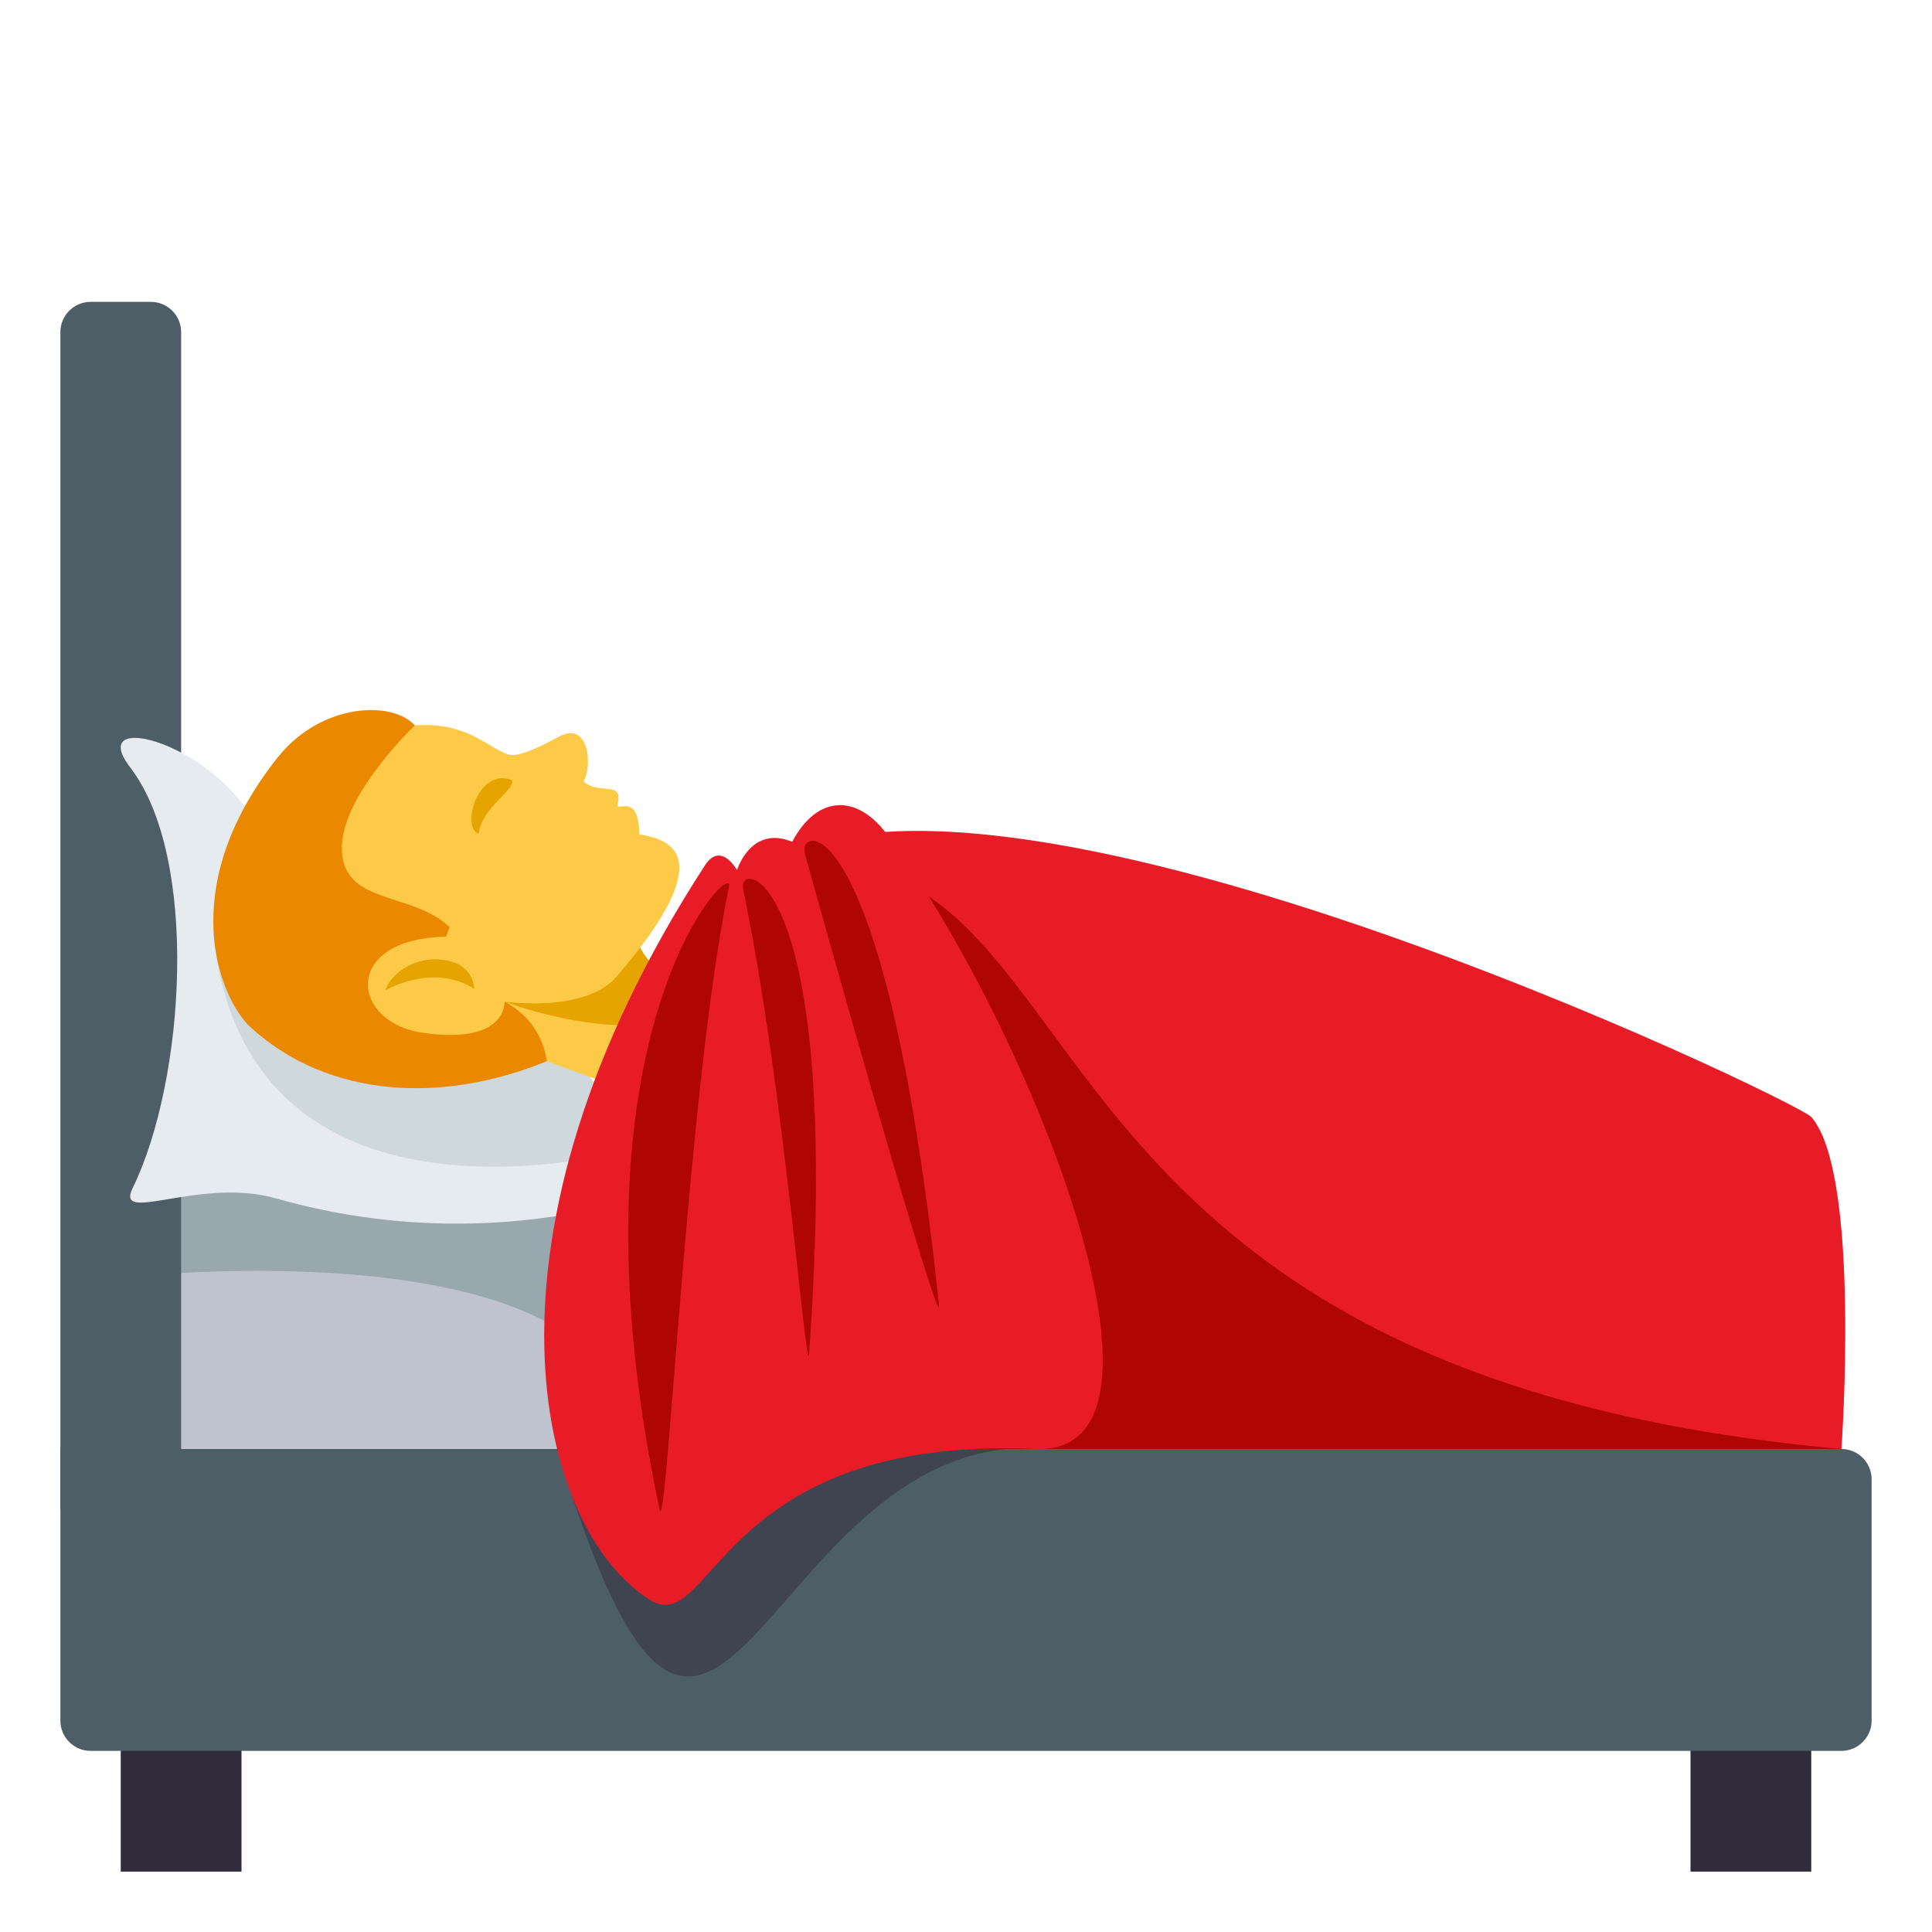
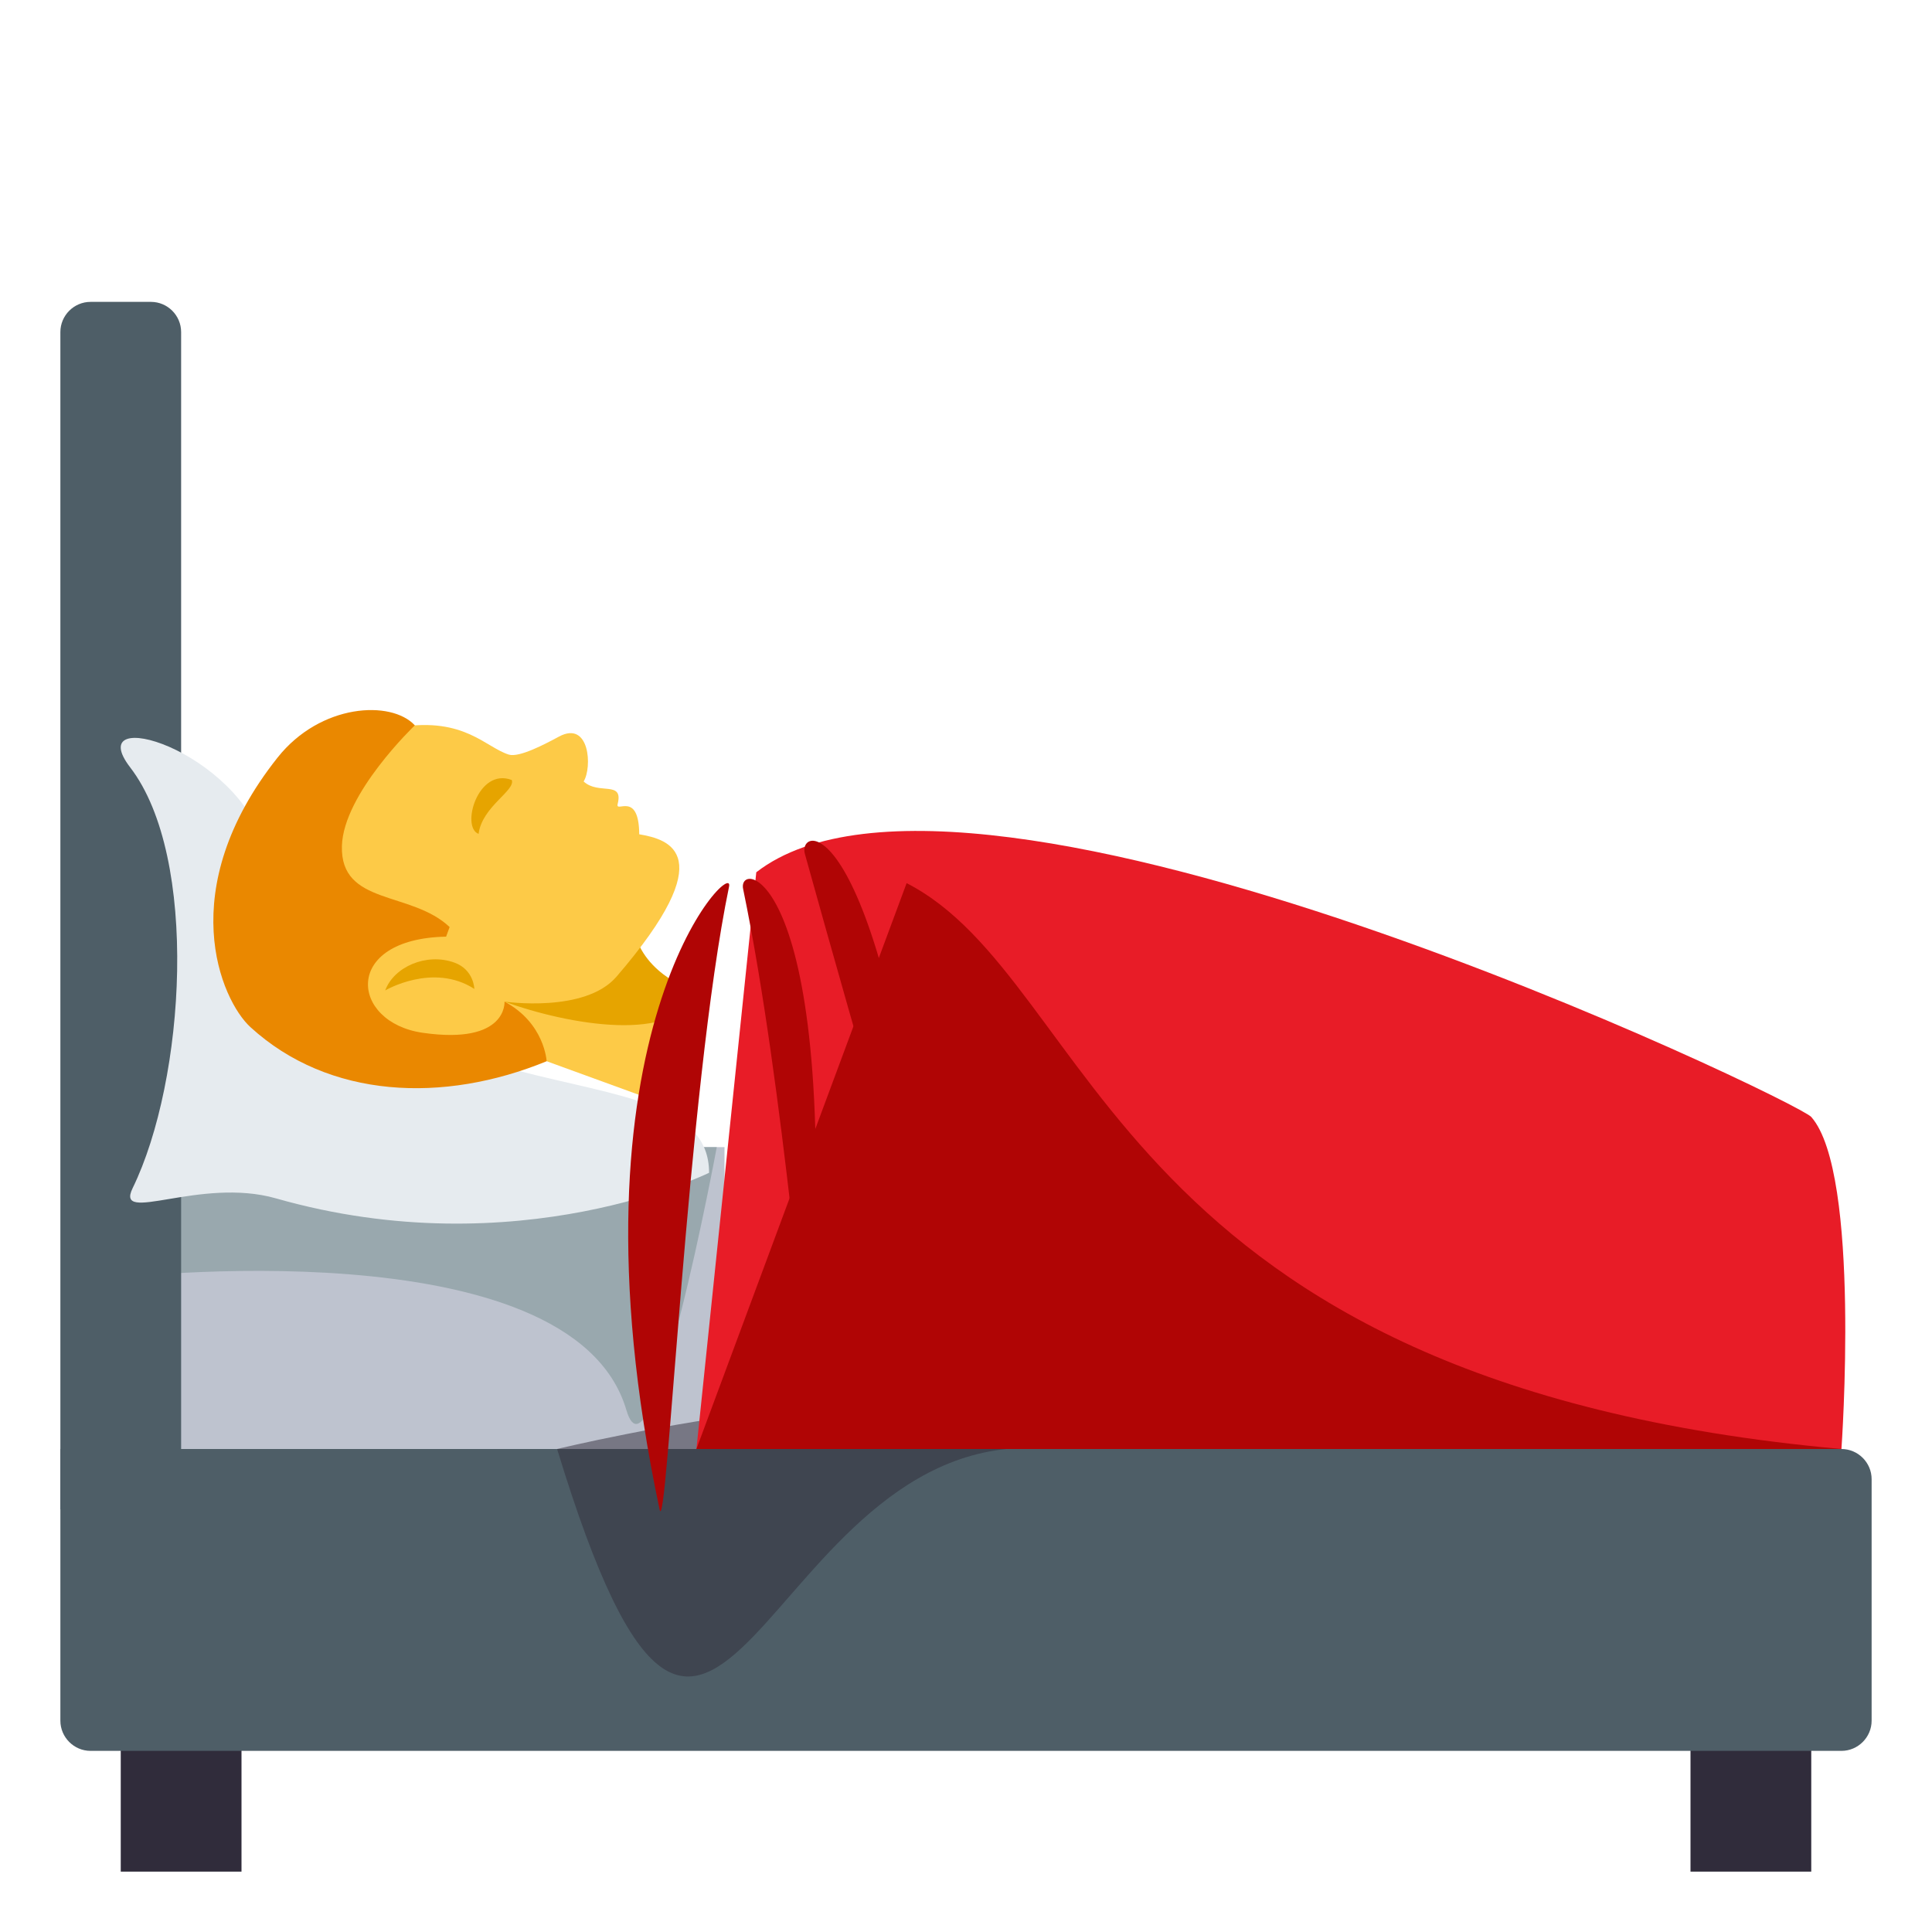
<svg xmlns="http://www.w3.org/2000/svg" width="64" height="64">
  <path fill="#BEC3CF" d="M4 38h20v12H4z" />
  <path fill="#99A8AE" d="M23.744 38h-20v4.348s15.186-1.814 17.006 4.363C21.598 49.589 23.744 38 23.744 38z" />
  <path fill="#4E5E67" d="M6 50H2V11c0-.551.45-1 1-1h2c.55 0 1 .449 1 1v39z" />
  <path fill="#302C3B" d="M4 54h4v8H4zm52 0h4v8h-4z" />
  <path fill="#4E5E67" d="M62 49c0-.551-.451-1-1-1H2v9c0 .549.45 1 1 1h58c.549 0 1-.451 1-1v-8z" />
  <path opacity=".5" fill="#302C3B" d="M34.679 47.991C32.891 44.504 18.455 48 18.455 48c5.289 17.364 6.662-.83 16.224-.009z" />
  <path fill="#E6EBEF" d="M23.489 38.85s-6.323 3.137-14.346.848c-2.521-.719-5.35.889-4.749-.34C6.14 35.78 6.605 28.403 4.312 25.42c-1.628-2.119 3.589-.6 4.492 2.725 2.68 9.853 14.685 6.103 14.685 10.705z" />
-   <path fill="#CFD8DD" d="M21.211 38.012s-13.036 3.782-14.144-7.09c0 0 8.866-1.76 14.144 7.09z" />
  <path fill="#FDCA47" d="M16.938 32.562l-1.768 1.523 6.576 2.394 1.274-3.497z" />
  <path fill="#E6A400" d="M21.002 30.808c.316 1.53 2.065 2.045 2.065 2.045-.634 1.741-4.258 1.092-6.354.328l4.289-2.373z" />
  <path fill="#FDCA47" d="M7.881 30.708l5.395-6.628c2.111-.32 2.805.673 3.578.917.344.107 1.209-.352 1.664-.597 1.016-.545 1.105 1.021.816 1.487.49.457 1.326-.045 1.127.746-.081.32.703-.453.715 1.004.971.167 2.762.636-.755 4.718-1.046 1.214-3.708.825-3.708.825l-1.279 2.224-7.553-4.696z" />
  <path fill="#EA8800" d="M9.196 25.094c-3.475 4.379-1.876 8.039-.899 8.932 2.598 2.375 6.398 2.53 9.811 1.129 0 0-.064-1.266-1.395-1.974 0 0 .105 1.438-2.713 1.031-2.396-.346-2.682-3.118.778-3.184l.116-.318c-1.271-1.207-3.621-.706-3.568-2.683.047-1.741 2.416-3.999 2.416-3.999-.783-.845-3.126-.723-4.546 1.066z" />
  <path fill="#E6A400" d="M15.854 27.623c.113-.903 1.232-1.438 1.098-1.785-1.125-.426-1.692 1.569-1.098 1.785zm-.798 4.266c-.932-.34-2.013.145-2.295.92 0 0 1.583-.934 2.952-.05 0 0-.012-.636-.657-.87z" />
  <path fill="#E81C27" d="M60 37c-.48-.543-27.781-13.662-34.947-8.105L23.07 48H61s.654-9.127-1-11z" />
  <path fill="#B00505" d="M30.033 29.255L23.07 48H61c-24.258-2.177-24.626-15.493-30.967-18.745z" />
-   <path fill="#E81C27" d="M29.395 27.655c-1-1.361-2.324-1.332-3.152.23-1.375-.563-1.828.938-1.828.938s-.535-.969-1.063-.156C15.313 41.054 17.807 50.677 21.534 53c2.072 1.292 2.21-5.469 12.75-5 5.435.242-.104-13.835-4.889-20.345z" />
  <path fill="#B00505" d="M26.664 28.292c1.719 6.188 4.561 16.071 4.439 14.919-1.751-16.622-4.72-15.932-4.439-14.919zm-2.047 1.156c1.387 6.699 2.105 16.531 2.188 15.375 1.136-16.008-2.401-16.404-2.188-15.375zm-.466-.079C22.764 36.068 22.09 51.134 21.849 50c-3.359-15.82 2.515-21.66 2.302-20.631z" />
</svg>